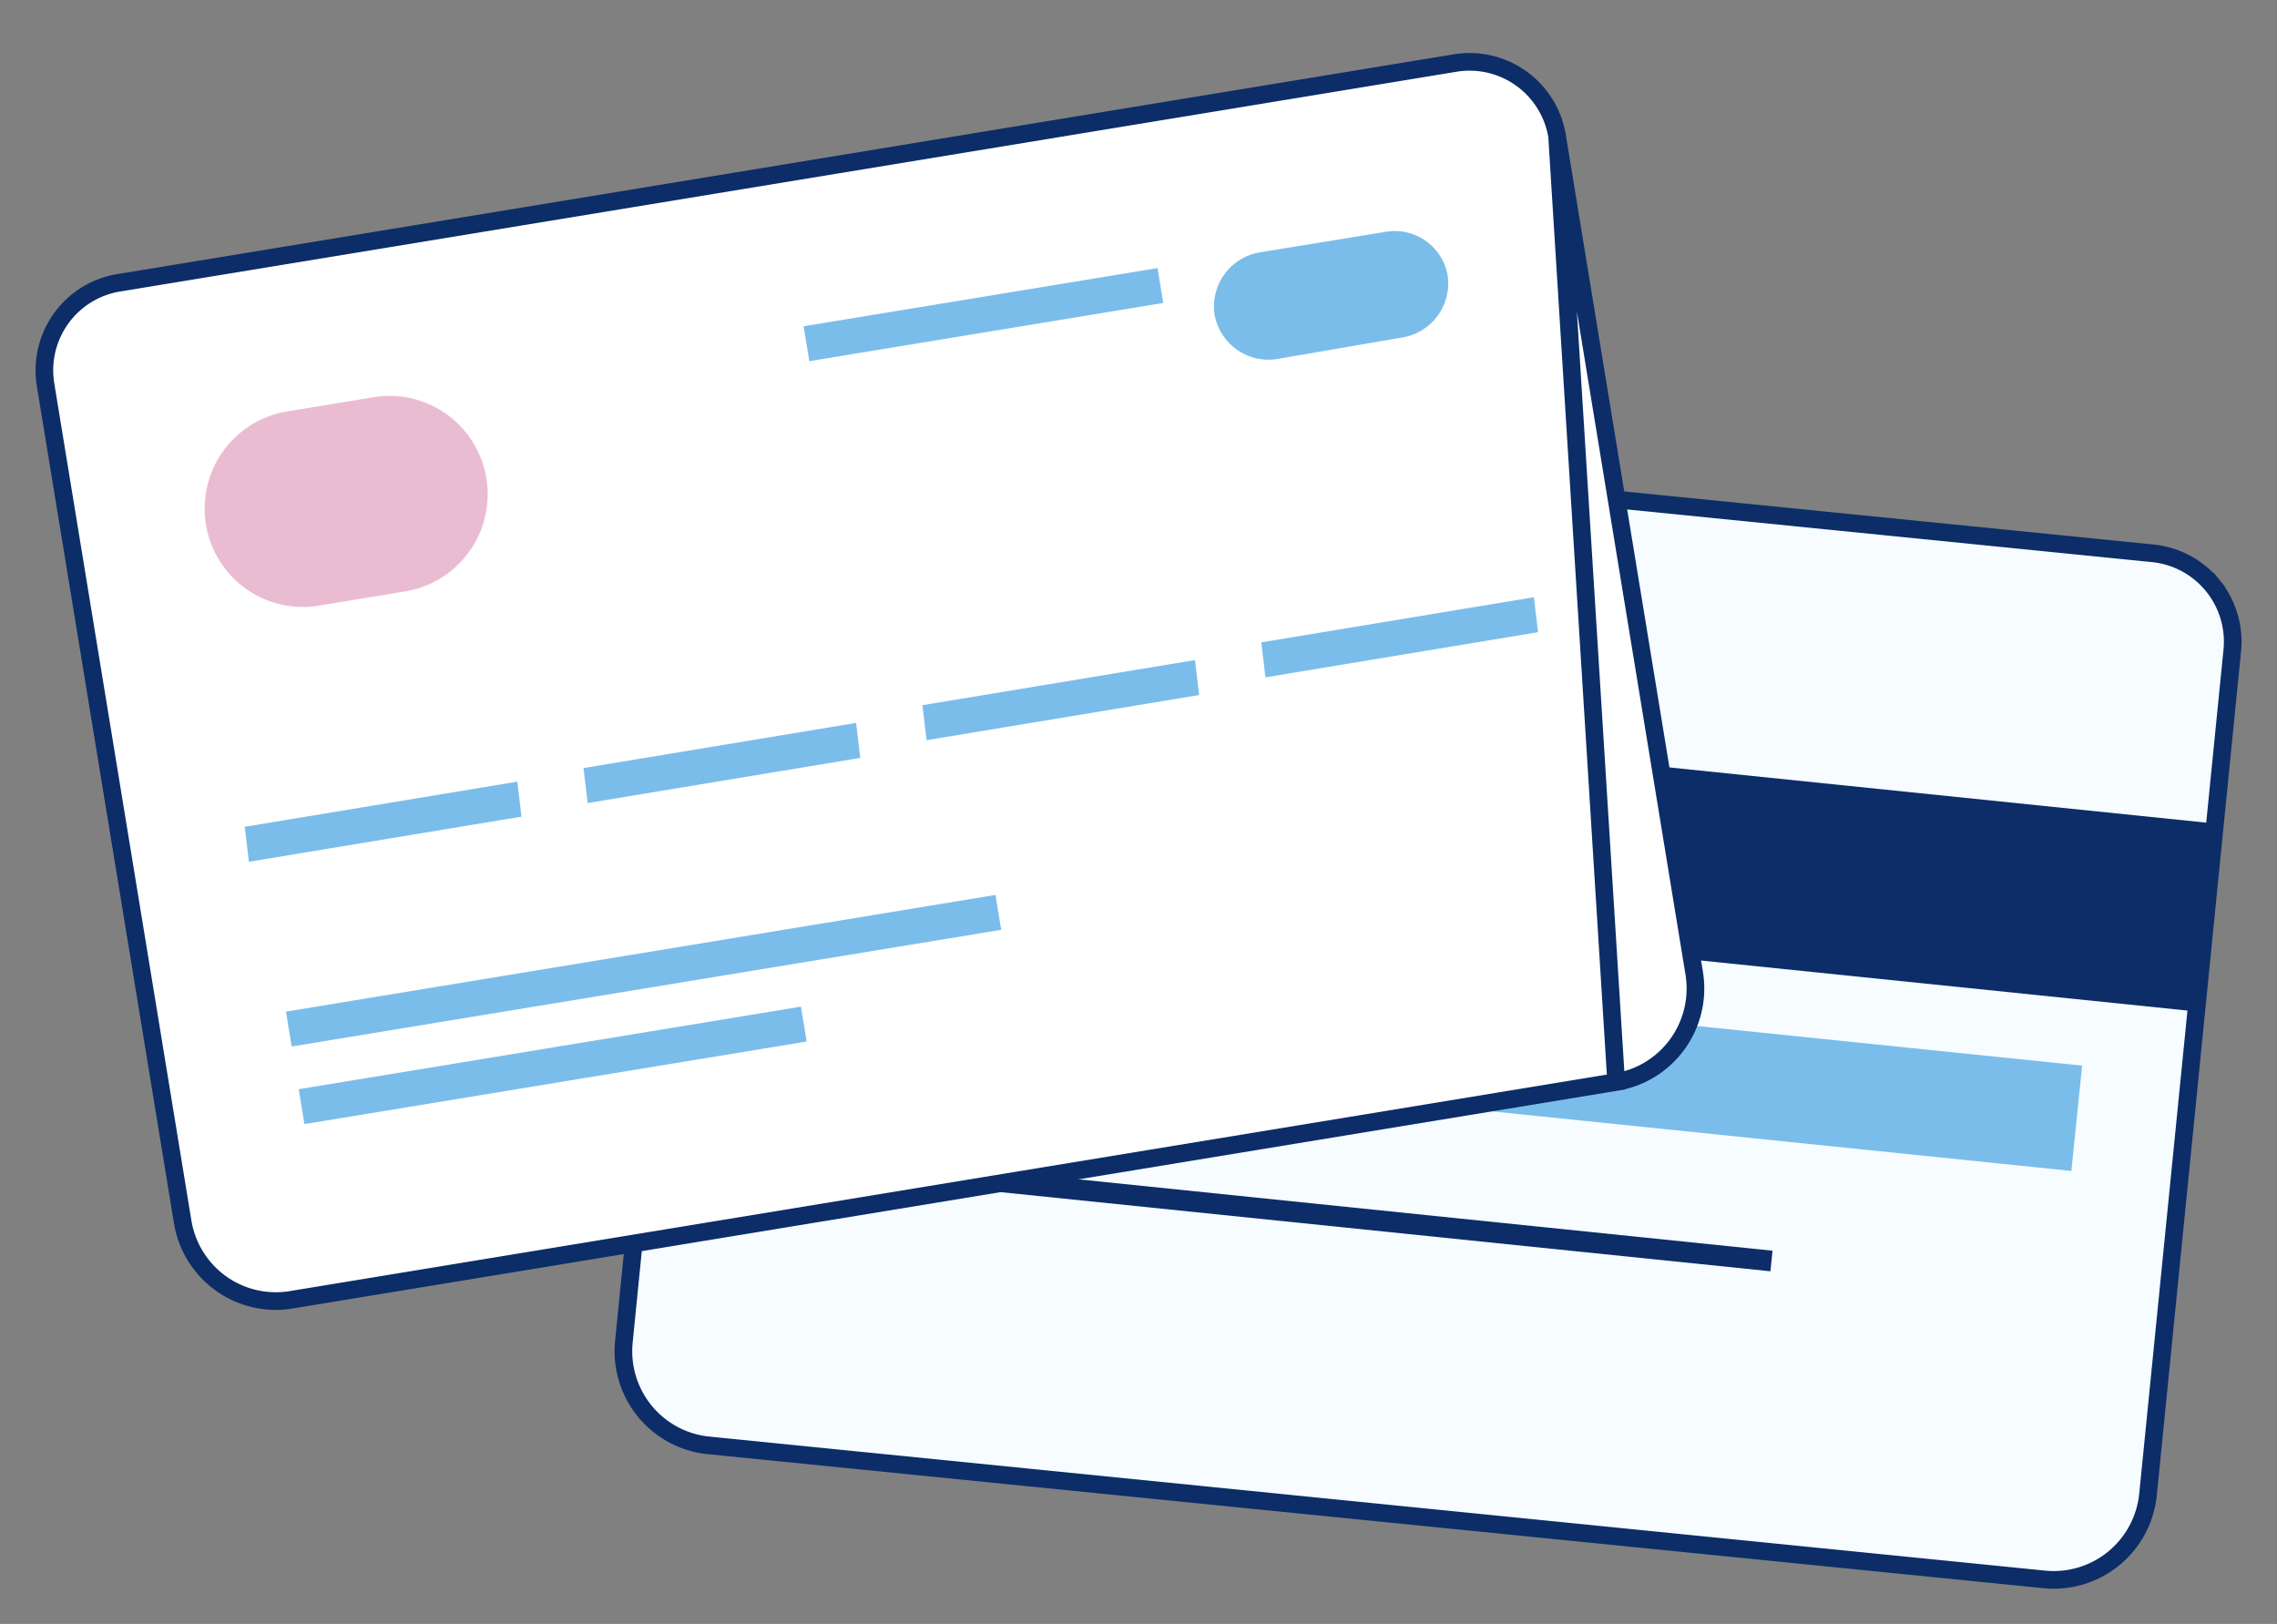
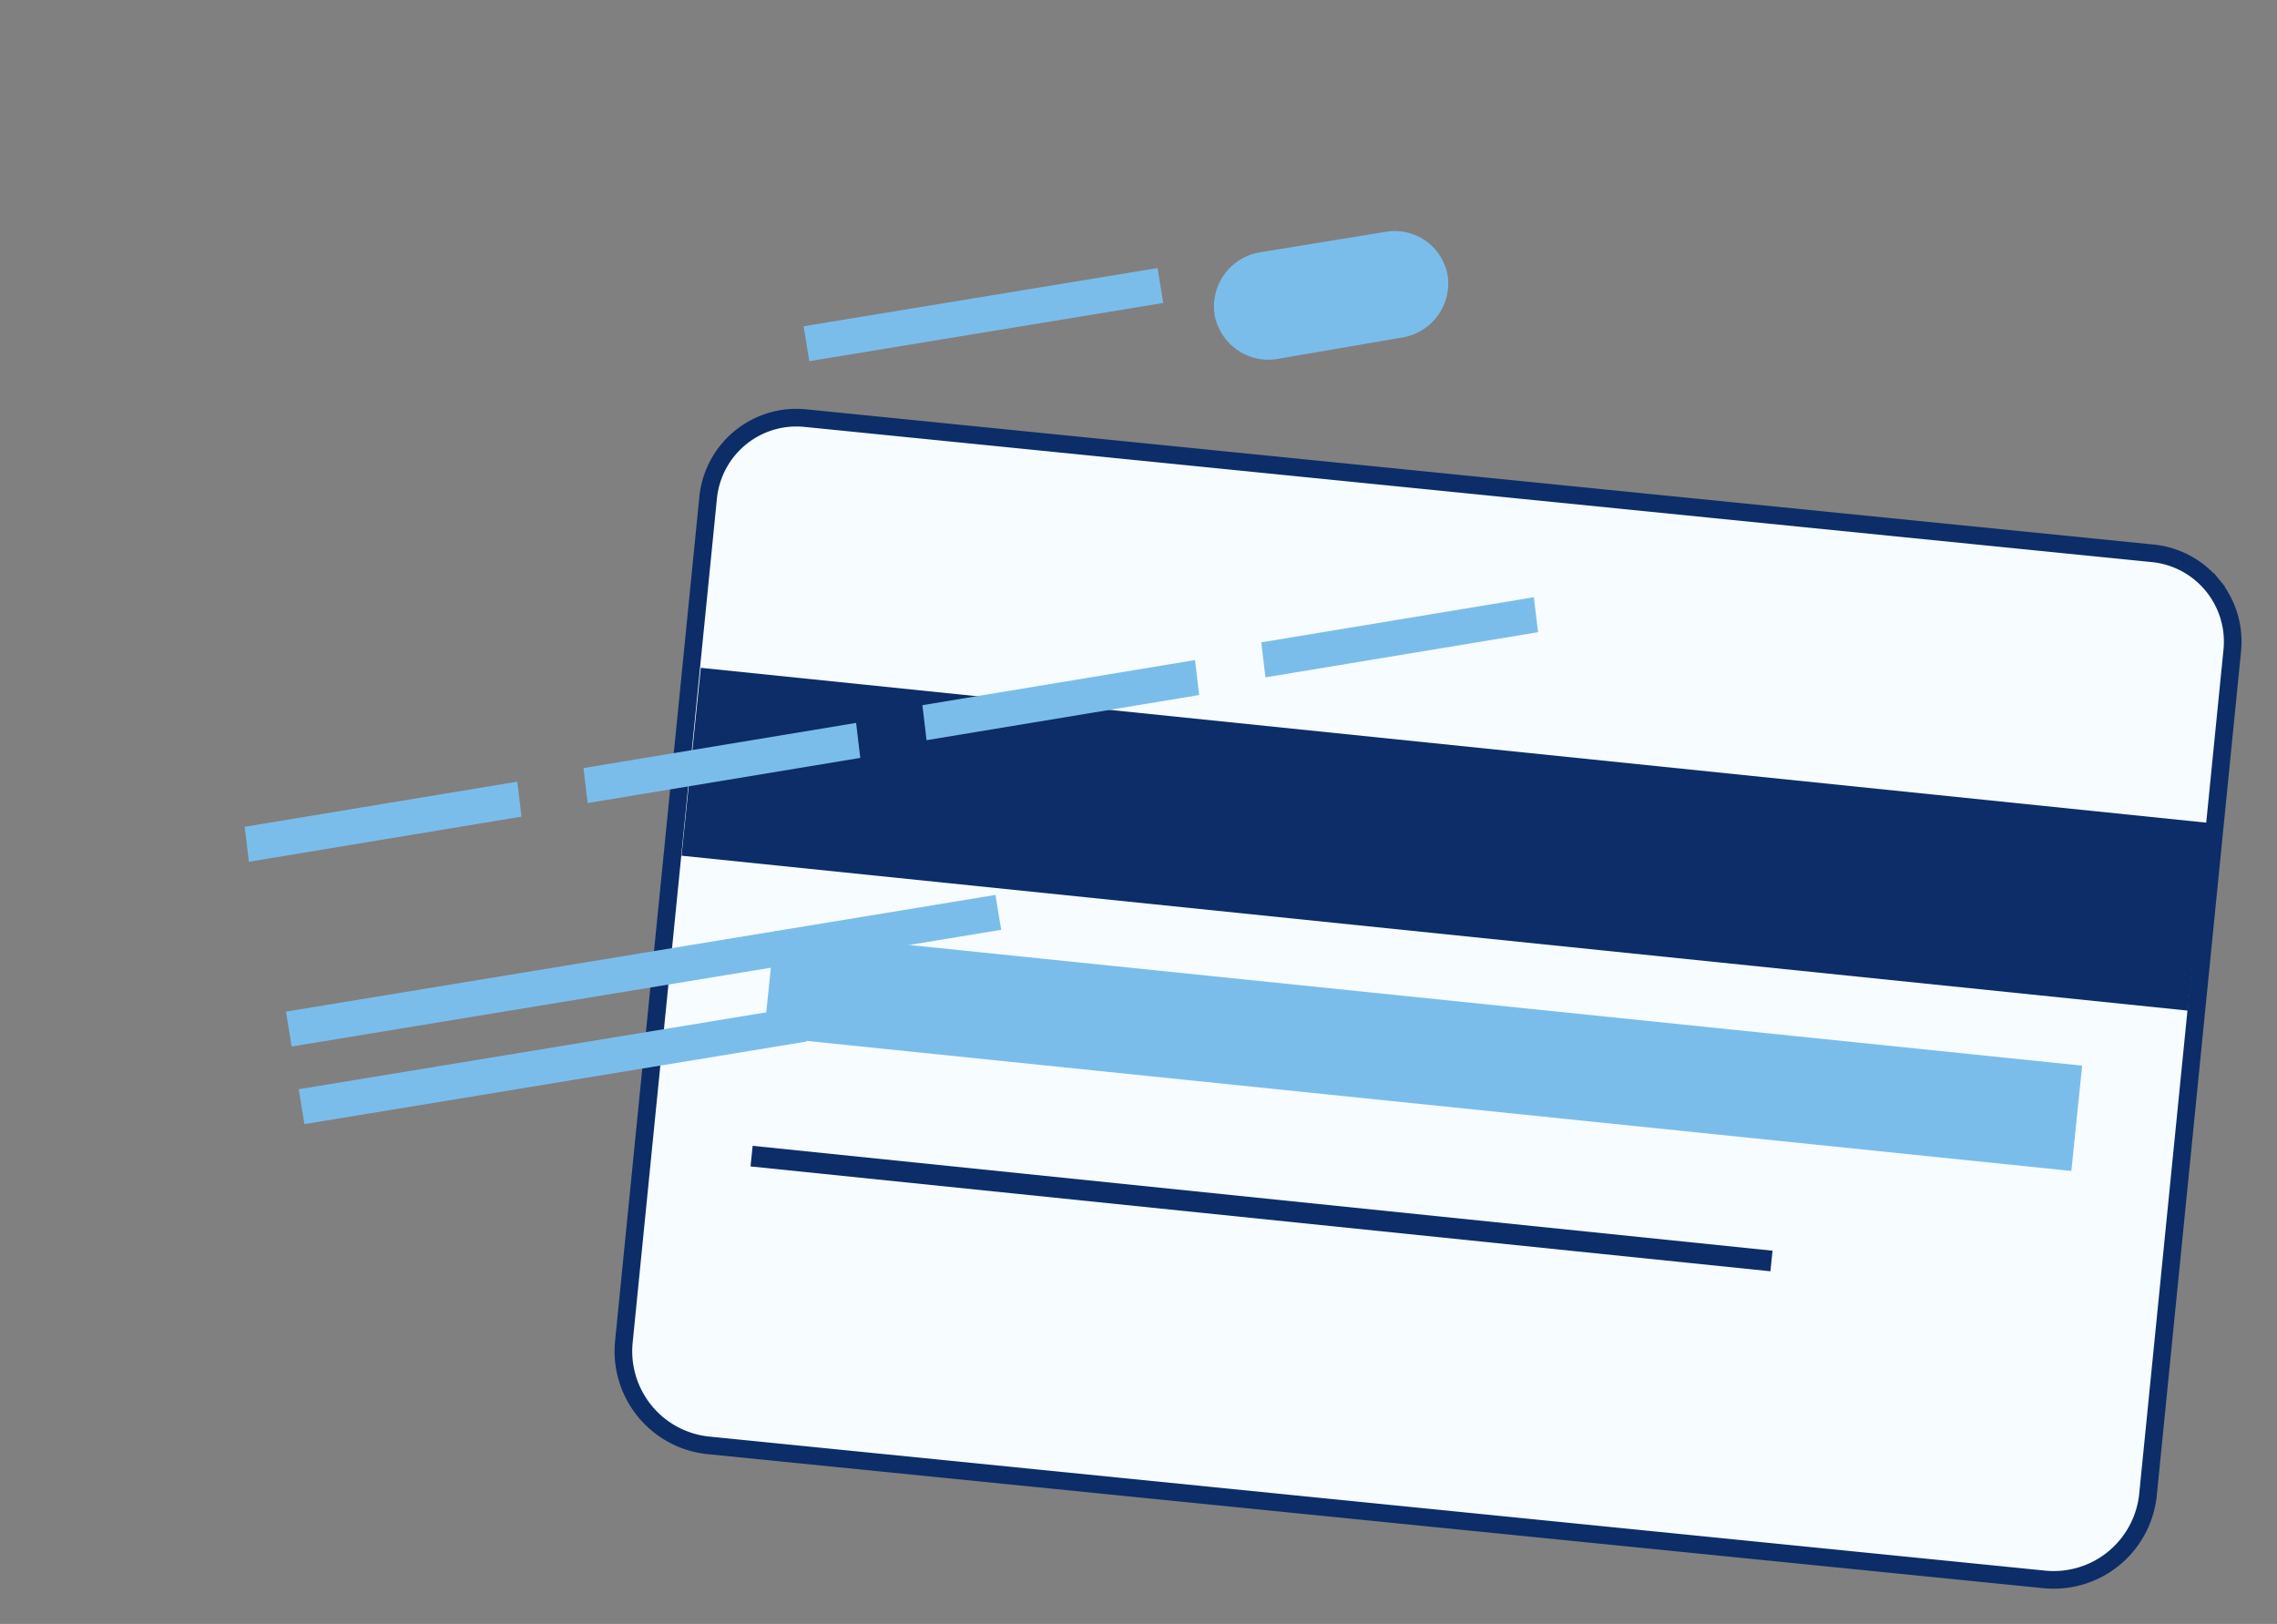
<svg xmlns="http://www.w3.org/2000/svg" width="129" height="92" fill="none">
  <rect width="100%" height="100%" fill="#808080" stroke="none" />
  <path d="M126.466 36.852a5.025 5.025 0 0 0-1.119-3.693l-.386.317.386-.317a5.022 5.022 0 0 0-3.399-1.814h-.001l-76.33-7.659a5.02 5.02 0 0 0-3.68 1.114 5.037 5.037 0 0 0-1.818 3.391L35.345 76.01a5.365 5.365 0 0 0 2.79 5.26 5.34 5.34 0 0 0 1.997.612l75.699 7.596h.002a5.363 5.363 0 0 0 3.92-1.192 5.382 5.382 0 0 0 1.939-3.613v-.001l4.774-47.819z" fill="#F6FCFF" stroke="#0C2D67" />
  <path d="m125.042 46.61-85.339-8.776-1.09 10.643 85.339 8.776 1.09-10.643z" fill="#0C2D67" />
  <path d="m117.961 60.37-74.078-7.618-.611 5.967 74.078 7.617.611-5.966z" fill="#7BBDEA" />
  <path d="M100.419 70.855 42.64 64.913l-.12 1.167L100.3 72.02l.12-1.166z" fill="#0C2D67" />
-   <path d="M88.214 7.705v.002l7.768 47.424a5.374 5.374 0 0 1-2.463 5.432 5.35 5.35 0 0 1-1.958.735L88.214 7.705zm0 0a5.036 5.036 0 0 0-2.03-3.259 5.02 5.02 0 0 0-3.733-.877L6.72 16.022H6.72a5.015 5.015 0 0 0-3.26 2.023 5.031 5.031 0 0 0-.881 3.738v.001l7.768 47.423a5.364 5.364 0 0 0 2.155 3.493 5.343 5.343 0 0 0 3.991.937l75.068-12.339-3.347-53.593z" fill="#fff" stroke="#0C2D67" />
-   <path d="m22.968 33.503-4.909.809a5.551 5.551 0 0 1-5.628-2.56 5.579 5.579 0 0 1-.69-4.21 5.576 5.576 0 0 1 2.484-3.466 5.556 5.556 0 0 1 2.032-.764l4.91-.81a5.551 5.551 0 0 1 5.627 2.562 5.58 5.58 0 0 1-3.826 8.439z" fill="#EABCD2" />
  <path d="m79.507 19.11-7.187 1.234a3.102 3.102 0 0 1-2.265-.55 3.114 3.114 0 0 1-1.247-1.972 3.118 3.118 0 0 1 .549-2.268 3.107 3.107 0 0 1 1.968-1.25l7.188-1.172a3.037 3.037 0 0 1 3.094 1.402c.211.342.353.722.417 1.12.1.789-.104 1.586-.572 2.23a3.107 3.107 0 0 1-1.945 1.225zM56.397 50.7l-40.196 6.61.323 1.976 40.197-6.61-.324-1.976zM45.376 57.028l-28.453 4.678.324 1.977L45.7 59.004l-.324-1.976zM29.308 44.282 13.864 46.84l.236 1.982 15.444-2.558-.236-1.982zM48.502 40.954l-15.444 2.558.236 1.982 15.444-2.558-.236-1.982zM67.701 37.394 52.257 39.95l.236 1.983 15.444-2.558-.236-1.982zM86.9 33.833l-15.444 2.558.236 1.982 15.444-2.558-.236-1.982zM65.58 15.188l-20.053 3.297.324 1.977 20.052-3.298-.324-1.976z" fill="#7BBDEA" />
</svg>